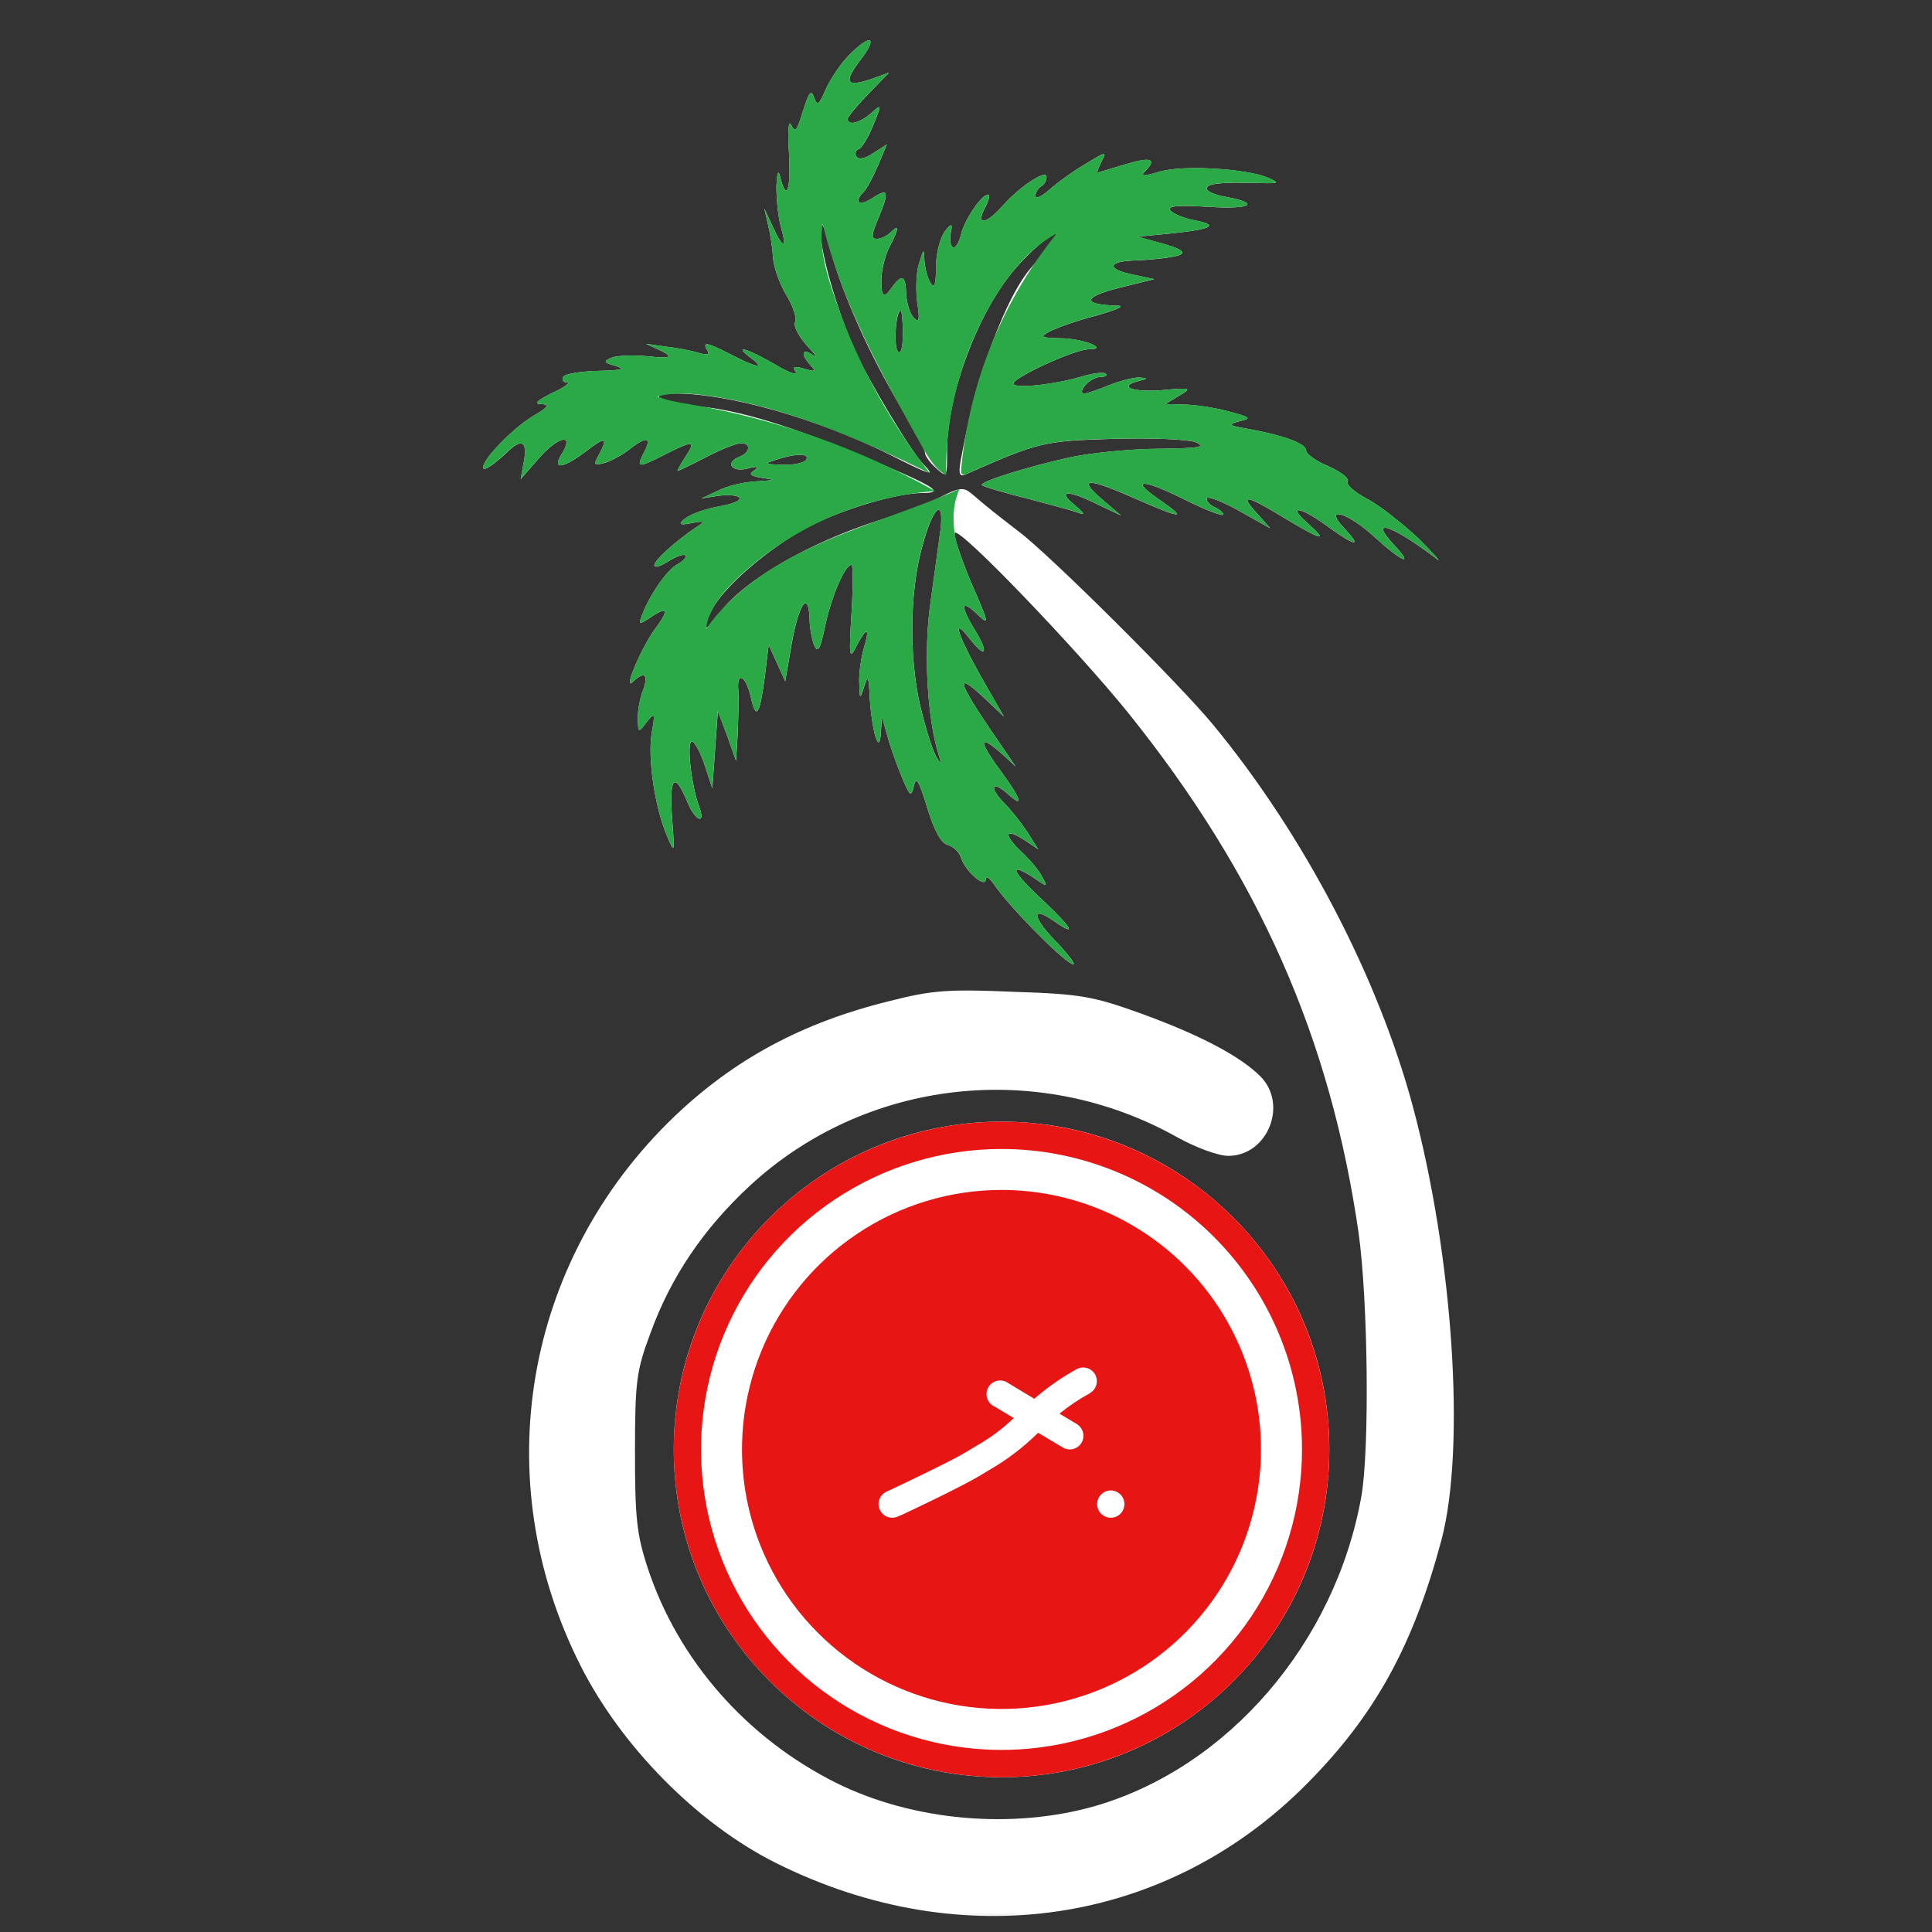
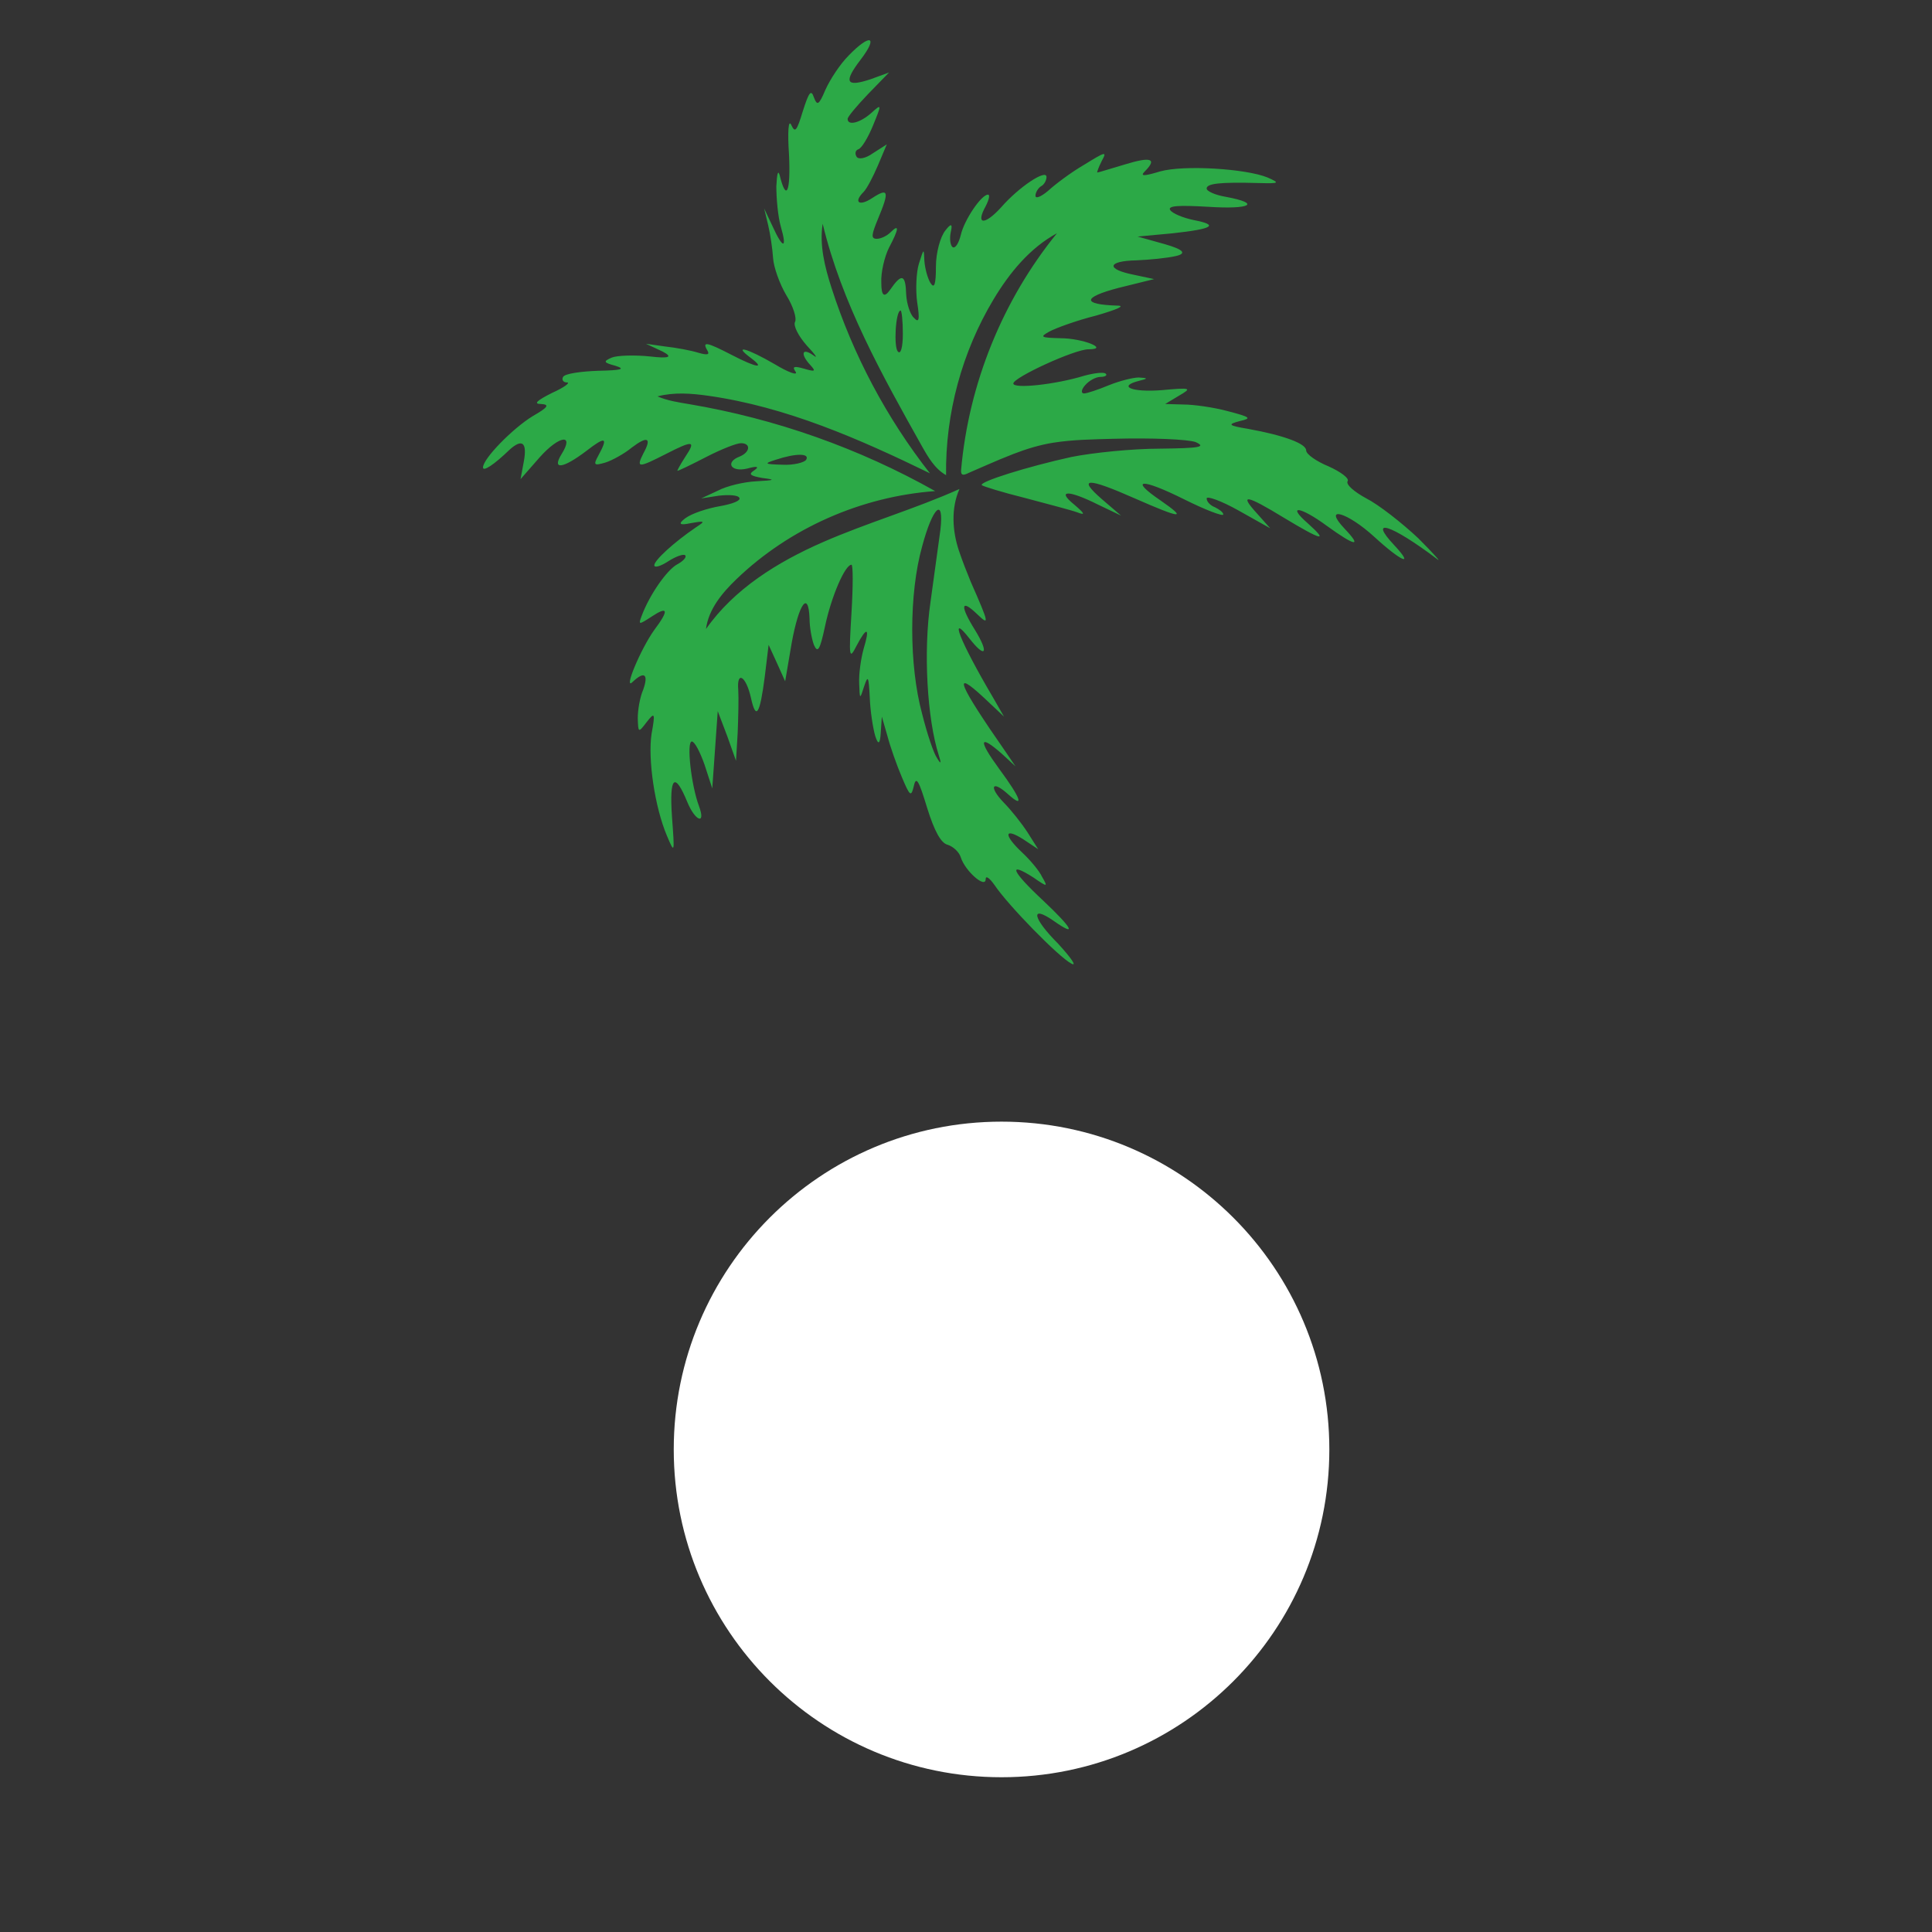
<svg xmlns="http://www.w3.org/2000/svg" width="48" height="48" viewBox="0 0 48 48" fill="none">
  <rect x="0" y="0" width="48" height="48" fill="#333333" stroke="none" />
  <mask id="mask0_44_15715" style="mask-type:alpha" maskUnits="userSpaceOnUse" x="0" y="0" width="48" height="48">
    <rect width="48" height="48" fill="#D9D9D9" />
  </mask>
  <g mask="url(#mask0_44_15715)">
    <path d="M24.883 44.155C29.381 44.155 33.027 40.509 33.027 36.011C33.027 31.513 29.381 27.867 24.883 27.867C20.386 27.867 16.739 31.513 16.739 36.011C16.739 40.509 20.386 44.155 24.883 44.155Z" fill="white" />
-     <path d="M24.999 40.2C27.248 40.2 29.071 38.377 29.071 36.128C29.071 33.879 27.248 32.056 24.999 32.056C22.75 32.056 20.927 33.879 20.927 36.128C20.927 38.377 22.75 40.2 24.999 40.2Z" fill="white" />
-     <path d="M24.882 29.564C23.607 29.564 22.36 29.942 21.3 30.651C20.24 31.359 19.413 32.366 18.925 33.544C18.437 34.722 18.31 36.018 18.558 37.269C18.807 38.52 19.421 39.669 20.323 40.57C21.225 41.472 22.373 42.086 23.624 42.335C24.875 42.583 26.171 42.456 27.349 41.968C28.527 41.48 29.534 40.654 30.243 39.593C30.951 38.533 31.329 37.286 31.329 36.011C31.329 34.301 30.65 32.661 29.441 31.452C28.232 30.243 26.592 29.564 24.882 29.564ZM27.074 34.617C26.808 34.762 26.556 34.932 26.321 35.122L26.752 35.38C26.816 35.418 26.865 35.476 26.893 35.545C26.921 35.614 26.925 35.69 26.906 35.762C26.886 35.833 26.843 35.897 26.784 35.942C26.725 35.987 26.653 36.011 26.579 36.011C26.518 36.011 26.458 35.995 26.406 35.964L25.791 35.597C25.429 35.956 25.022 36.267 24.58 36.52L24.383 36.639C23.956 36.907 22.378 37.657 22.31 37.677C22.265 37.698 22.216 37.708 22.167 37.708C22.102 37.708 22.039 37.69 21.984 37.655C21.929 37.62 21.886 37.57 21.858 37.511C21.84 37.471 21.829 37.427 21.827 37.382C21.825 37.337 21.832 37.293 21.848 37.251C21.863 37.209 21.887 37.17 21.917 37.138C21.948 37.105 21.984 37.078 22.025 37.06C22.469 36.853 23.698 36.269 24.023 36.062L24.237 35.933C24.582 35.74 24.902 35.505 25.187 35.231L24.709 34.946C24.666 34.926 24.627 34.898 24.595 34.862C24.564 34.827 24.54 34.785 24.526 34.74C24.511 34.695 24.506 34.647 24.511 34.6C24.516 34.553 24.531 34.507 24.555 34.466C24.579 34.425 24.611 34.389 24.65 34.361C24.688 34.334 24.732 34.314 24.779 34.304C24.825 34.295 24.873 34.295 24.92 34.305C24.966 34.315 25.01 34.334 25.048 34.362L25.696 34.752C26.022 34.468 26.377 34.221 26.755 34.013C26.835 33.971 26.928 33.963 27.014 33.991C27.1 34.018 27.172 34.078 27.213 34.158C27.255 34.239 27.262 34.332 27.235 34.418C27.208 34.504 27.147 34.575 27.067 34.617H27.074ZM27.597 37.708C27.529 37.708 27.464 37.688 27.408 37.651C27.352 37.613 27.309 37.56 27.283 37.498C27.258 37.437 27.251 37.368 27.264 37.302C27.277 37.236 27.309 37.176 27.357 37.129C27.404 37.081 27.465 37.049 27.53 37.036C27.596 37.023 27.665 37.029 27.727 37.055C27.788 37.081 27.841 37.124 27.879 37.18C27.916 37.236 27.936 37.302 27.936 37.369C27.936 37.459 27.9 37.545 27.837 37.609C27.773 37.672 27.687 37.708 27.597 37.708Z" fill="#E81515" />
-     <path d="M24.882 44.155C23.272 44.155 21.697 43.678 20.358 42.782C19.018 41.888 17.975 40.616 17.358 39.127C16.742 37.639 16.581 36.002 16.895 34.422C17.209 32.842 17.985 31.391 19.124 30.252C20.263 29.113 21.714 28.338 23.294 28.023C24.873 27.709 26.511 27.871 27.999 28.487C29.487 29.103 30.759 30.147 31.654 31.486C32.549 32.826 33.026 34.4 33.026 36.011C33.026 38.171 32.168 40.242 30.641 41.77C29.114 43.297 27.042 44.155 24.882 44.155ZM24.882 28.546C23.406 28.546 21.962 28.984 20.735 29.804C19.507 30.624 18.55 31.79 17.985 33.154C17.42 34.518 17.272 36.019 17.56 37.467C17.849 38.916 18.559 40.246 19.604 41.29C20.648 42.334 21.978 43.045 23.426 43.333C24.874 43.621 26.375 43.473 27.739 42.908C29.103 42.343 30.269 41.386 31.09 40.158C31.91 38.931 32.348 37.487 32.348 36.011C32.348 34.031 31.561 32.132 30.161 30.732C28.761 29.332 26.862 28.546 24.882 28.546Z" fill="#E81515" />
-     <path d="M21.087 1.378C20.868 1.598 20.621 1.982 20.511 2.229C20.346 2.613 20.305 2.641 20.223 2.421C20.154 2.215 20.099 2.284 19.948 2.764C19.797 3.258 19.756 3.313 19.66 3.107C19.591 2.956 19.564 3.258 19.605 3.848C19.646 4.768 19.537 5.029 19.372 4.356C19.331 4.205 19.303 4.329 19.29 4.631C19.29 4.933 19.331 5.385 19.399 5.632C19.564 6.195 19.454 6.195 19.194 5.619L18.988 5.18L19.084 5.591C19.139 5.811 19.194 6.181 19.207 6.415C19.221 6.634 19.372 7.06 19.537 7.334C19.715 7.623 19.797 7.911 19.756 7.993C19.701 8.089 19.838 8.35 20.044 8.583C20.264 8.817 20.333 8.926 20.209 8.83C19.921 8.624 19.88 8.803 20.14 9.077C20.278 9.228 20.25 9.242 19.976 9.16C19.729 9.091 19.674 9.105 19.77 9.242C19.825 9.338 19.591 9.256 19.248 9.05C18.562 8.652 18.205 8.556 18.645 8.885C19.029 9.173 18.809 9.146 18.178 8.817C17.56 8.501 17.437 8.473 17.574 8.707C17.643 8.817 17.574 8.83 17.341 8.762C17.162 8.707 16.792 8.638 16.531 8.611L16.051 8.542L16.462 8.734C16.728 8.871 16.627 8.913 16.16 8.858C15.776 8.817 15.337 8.83 15.2 8.885C14.98 8.981 14.994 9.009 15.296 9.091C15.556 9.173 15.433 9.201 14.857 9.215C14.431 9.228 14.033 9.283 13.992 9.365C13.951 9.434 13.992 9.503 14.088 9.503C14.184 9.503 14.019 9.626 13.717 9.764C13.333 9.956 13.251 10.038 13.443 10.038C13.663 10.052 13.621 10.12 13.237 10.34C12.743 10.642 12.002 11.397 12.002 11.616C12.002 11.726 12.276 11.548 12.661 11.177C12.976 10.889 13.1 10.999 13.018 11.452L12.935 11.905L13.416 11.355C13.896 10.82 14.28 10.765 13.951 11.287C13.704 11.685 13.992 11.644 14.568 11.205C15.049 10.834 15.117 10.861 14.87 11.314C14.733 11.561 14.761 11.575 15.049 11.493C15.213 11.438 15.515 11.273 15.694 11.122C16.092 10.82 16.202 10.875 15.982 11.273C15.804 11.63 15.858 11.63 16.531 11.287C17.231 10.93 17.299 10.944 17.025 11.355C16.901 11.548 16.819 11.699 16.833 11.699C16.86 11.699 17.176 11.548 17.547 11.355C17.917 11.163 18.301 11.012 18.411 11.012C18.658 11.012 18.645 11.232 18.384 11.342C18.013 11.479 18.15 11.74 18.562 11.644C18.809 11.575 18.878 11.589 18.741 11.685C18.59 11.781 18.631 11.822 18.947 11.877C19.276 11.918 19.262 11.932 18.796 11.959C18.494 11.973 18.068 12.069 17.835 12.193L17.423 12.385L17.862 12.316C18.109 12.289 18.343 12.303 18.37 12.371C18.411 12.44 18.192 12.522 17.89 12.577C17.574 12.632 17.19 12.755 17.025 12.879C16.842 13.016 16.883 13.057 17.149 13.002C17.519 12.934 17.533 12.948 17.299 13.098C16.751 13.469 16.256 13.922 16.256 14.046C16.256 14.114 16.407 14.073 16.6 13.949C16.792 13.826 16.984 13.757 17.025 13.799C17.066 13.84 16.984 13.936 16.833 14.018C16.572 14.155 16.133 14.787 15.941 15.308C15.858 15.528 15.872 15.528 16.188 15.322C16.6 15.047 16.627 15.157 16.256 15.651C15.913 16.132 15.474 17.188 15.721 16.941C16.009 16.667 16.119 16.749 15.982 17.133C15.9 17.326 15.845 17.641 15.845 17.847C15.858 18.204 15.858 18.218 16.064 17.943C16.27 17.682 16.284 17.71 16.188 18.231C16.092 18.863 16.27 20.057 16.572 20.77C16.764 21.223 16.764 21.21 16.696 20.29C16.627 19.288 16.764 19.165 17.08 19.933C17.272 20.4 17.547 20.51 17.368 20.029C17.176 19.521 17.052 18.424 17.19 18.424C17.258 18.424 17.396 18.684 17.505 19L17.698 19.59L17.766 18.629L17.835 17.669L18.068 18.286L18.288 18.904L18.329 18.218C18.343 17.833 18.356 17.353 18.343 17.147C18.301 16.653 18.535 16.79 18.658 17.339C18.782 17.902 18.878 17.765 19.001 16.818L19.097 16.022L19.303 16.475L19.509 16.928L19.674 15.967C19.852 14.992 20.086 14.663 20.113 15.363C20.113 15.583 20.168 15.871 20.223 16.022C20.319 16.241 20.374 16.145 20.497 15.569C20.648 14.841 20.991 14.032 21.156 14.032C21.197 14.032 21.197 14.567 21.156 15.226C21.087 16.337 21.101 16.406 21.28 16.049C21.54 15.555 21.623 15.583 21.458 16.118C21.389 16.365 21.334 16.749 21.348 16.983C21.362 17.381 21.362 17.394 21.472 17.051C21.568 16.763 21.581 16.804 21.609 17.326C21.623 17.669 21.691 18.094 21.746 18.286C21.819 18.515 21.865 18.492 21.884 18.218L21.911 17.806L22.048 18.286C22.117 18.547 22.282 19.014 22.405 19.302C22.611 19.796 22.638 19.81 22.707 19.521C22.762 19.274 22.83 19.398 23.036 20.07C23.215 20.647 23.379 20.949 23.544 20.99C23.681 21.031 23.832 21.168 23.873 21.306C23.983 21.649 24.491 22.088 24.491 21.841C24.491 21.745 24.587 21.813 24.711 21.992C25.054 22.5 26.303 23.776 26.618 23.941C26.769 24.023 26.618 23.803 26.289 23.447C25.658 22.815 25.589 22.472 26.165 22.87C26.769 23.296 26.66 23.076 25.918 22.376C25.136 21.649 25.026 21.388 25.671 21.8C26.028 22.047 26.042 22.047 25.891 21.786C25.822 21.635 25.589 21.36 25.397 21.182C24.93 20.743 24.944 20.551 25.424 20.853L25.795 21.1L25.534 20.688C25.383 20.455 25.122 20.125 24.944 19.947C24.56 19.549 24.642 19.37 25.04 19.727C25.465 20.112 25.369 19.837 24.82 19.096C24.299 18.382 24.326 18.231 24.889 18.726L25.232 19.041L24.999 18.698C23.805 16.983 23.64 16.584 24.45 17.339L24.944 17.806L24.669 17.326C23.846 15.926 23.558 15.185 24.093 15.871C24.491 16.379 24.573 16.228 24.23 15.665C23.846 15.047 23.873 14.869 24.271 15.253C24.587 15.555 24.587 15.514 24.12 14.457C23.86 13.826 23.681 13.291 23.723 13.236C23.86 13.112 26.742 16.118 28.018 17.696C31.285 21.759 33.055 25.794 33.755 30.638C33.988 32.313 34.029 35.977 33.824 37.171C33.178 40.808 30.516 43.91 27.209 44.87C25.15 45.46 22.68 45.241 20.772 44.294C18.549 43.182 16.847 41.247 16.092 38.955C15.817 38.118 15.776 37.706 15.776 36.059C15.776 34.303 15.817 34.042 16.16 33.122C16.668 31.722 17.478 30.528 18.631 29.458C21.499 26.809 25.781 26.315 29.24 28.25C29.706 28.511 30.269 28.717 30.516 28.717C31.491 28.717 32.012 27.44 31.312 26.74C30.804 26.233 29.802 25.711 28.375 25.19C27.154 24.75 26.852 24.695 25.177 24.641C23.572 24.572 23.16 24.599 22.089 24.874C19.921 25.409 18.247 26.315 16.751 27.742C13.018 31.325 12.084 36.745 14.417 41.37C15.433 43.388 17.327 45.31 19.276 46.284C23.887 48.59 28.993 47.835 32.479 44.308C34.167 42.606 35.114 40.877 35.814 38.255C36.417 35.963 36.102 31.215 35.1 27.482C34.235 24.27 32.396 20.743 30.145 18.012C29.322 17.01 26.097 13.799 25.314 13.208C24.711 12.742 24.601 12.659 24.134 12.261C23.942 12.097 23.832 12.11 23.352 12.357C23.036 12.508 22.35 12.769 21.815 12.934C20.072 13.496 18.494 14.416 17.89 15.212C17.492 15.747 17.396 15.72 17.684 15.157C17.972 14.581 19.097 13.62 20.044 13.112C20.895 12.659 22.268 12.248 22.927 12.248C23.476 12.248 23.242 12.097 21.678 11.438C19.688 10.587 18.37 10.189 17.327 10.093C16.421 10.011 16.009 9.777 16.778 9.777C18.123 9.777 20.319 10.409 22.062 11.273C23.146 11.822 23.256 11.85 22.94 11.534C22.625 11.205 21.581 9.462 21.225 8.679C20.785 7.677 20.374 6.236 20.387 5.729C20.401 5.44 20.47 5.578 20.634 6.223C20.936 7.321 21.609 8.83 22.391 10.134C22.721 10.669 22.981 11.177 22.981 11.246C22.981 11.328 23.105 11.493 23.256 11.63C23.53 11.877 23.53 11.863 23.53 11.205C23.53 9.791 24.299 7.732 25.246 6.648C25.781 6.03 26.536 5.495 26.152 6.017C26.042 6.154 25.809 6.428 25.644 6.621C24.999 7.334 24.244 9.365 23.887 11.342C23.805 11.754 23.832 11.85 23.97 11.795C25.809 10.985 25.905 10.957 27.648 10.903C28.636 10.875 29.514 10.916 29.706 10.985C29.981 11.108 29.802 11.136 28.814 11.15C28.142 11.15 27.154 11.246 26.618 11.355C25.548 11.589 24.313 11.973 24.395 12.056C24.422 12.083 24.903 12.234 25.465 12.371C26.028 12.522 26.605 12.673 26.756 12.728C26.975 12.81 26.961 12.769 26.687 12.536C26.248 12.179 26.536 12.165 27.277 12.536L27.854 12.81L27.373 12.399C26.756 11.863 27.016 11.863 28.197 12.385C29.349 12.893 29.514 12.906 28.842 12.44C28.032 11.891 28.361 11.877 29.432 12.412C29.953 12.673 30.392 12.838 30.392 12.783C30.392 12.728 30.297 12.659 30.187 12.604C30.077 12.563 29.981 12.467 29.981 12.385C29.981 12.316 30.338 12.44 30.777 12.687L31.559 13.126L31.23 12.755C30.777 12.261 30.955 12.289 31.902 12.865C32.836 13.428 33.028 13.483 32.492 13.002C31.957 12.536 32.3 12.577 32.973 13.071C33.673 13.579 33.851 13.606 33.412 13.14C32.849 12.55 33.467 12.714 34.153 13.345C34.812 13.949 35.155 14.1 34.647 13.551C33.975 12.838 34.565 13.03 35.69 13.881C35.841 14.004 35.635 13.771 35.237 13.373C34.825 12.989 34.249 12.536 33.947 12.385C33.645 12.22 33.439 12.042 33.48 11.959C33.535 11.891 33.316 11.726 33.014 11.589C32.712 11.465 32.451 11.287 32.451 11.191C32.451 11.026 31.916 10.82 31.01 10.656C30.516 10.573 30.489 10.546 30.804 10.463C31.106 10.395 31.079 10.367 30.502 10.216C30.145 10.12 29.651 10.052 29.404 10.052L28.951 10.038L29.295 9.832C29.624 9.64 29.596 9.626 28.855 9.695C28.114 9.75 27.758 9.599 28.306 9.462C28.526 9.407 28.526 9.393 28.293 9.379C28.155 9.379 27.826 9.462 27.552 9.571C27.291 9.681 27.003 9.777 26.934 9.777C26.852 9.777 26.865 9.681 26.962 9.571C27.058 9.462 27.222 9.365 27.346 9.365C27.456 9.365 27.524 9.324 27.469 9.283C27.428 9.242 27.181 9.269 26.934 9.338C26.22 9.558 25.177 9.667 25.177 9.53C25.177 9.379 26.701 8.679 27.044 8.679C27.579 8.679 26.907 8.405 26.344 8.405C25.863 8.391 25.822 8.377 26.069 8.24C26.22 8.158 26.742 7.966 27.236 7.842C27.758 7.691 27.977 7.595 27.758 7.595C26.879 7.568 26.893 7.389 27.785 7.156L28.677 6.936L28.169 6.827C27.469 6.689 27.51 6.483 28.238 6.47C28.553 6.456 29.006 6.415 29.226 6.36C29.491 6.296 29.4 6.2 28.951 6.072L28.265 5.88L29.13 5.797C30.145 5.687 30.297 5.591 29.651 5.468C29.391 5.413 29.13 5.303 29.075 5.221C29.006 5.111 29.281 5.097 30.022 5.138C31.079 5.207 31.34 5.056 30.461 4.891C30.2 4.85 29.981 4.754 29.981 4.686C29.981 4.562 30.297 4.521 31.285 4.548C31.792 4.562 31.806 4.548 31.491 4.411C30.955 4.191 29.418 4.095 28.828 4.26C28.416 4.384 28.32 4.384 28.444 4.26C28.759 3.944 28.595 3.89 27.963 4.082C27.593 4.191 27.291 4.287 27.263 4.287C27.25 4.287 27.291 4.164 27.373 3.999C27.51 3.752 27.469 3.766 26.934 4.095C26.605 4.287 26.207 4.589 26.042 4.74C25.863 4.891 25.726 4.946 25.726 4.864C25.726 4.782 25.795 4.672 25.863 4.631C25.946 4.589 26.001 4.48 26.001 4.397C26.001 4.191 25.314 4.644 24.875 5.152C24.464 5.605 24.23 5.591 24.491 5.125C24.573 4.96 24.601 4.836 24.546 4.836C24.381 4.836 23.956 5.468 23.873 5.838C23.819 6.044 23.736 6.181 23.668 6.14C23.613 6.099 23.585 5.934 23.627 5.756C23.672 5.555 23.627 5.546 23.489 5.729C23.366 5.88 23.256 6.278 23.256 6.621C23.256 7.074 23.215 7.183 23.119 7.032C23.05 6.923 22.981 6.676 22.968 6.483C22.954 6.154 22.954 6.168 22.831 6.552C22.762 6.772 22.748 7.211 22.789 7.513C22.858 7.952 22.831 8.034 22.707 7.897C22.611 7.815 22.529 7.54 22.515 7.321C22.501 6.813 22.405 6.785 22.117 7.197C21.97 7.407 21.897 7.353 21.897 7.032C21.884 6.772 21.98 6.374 22.089 6.154C22.336 5.687 22.35 5.55 22.131 5.77C22.034 5.866 21.884 5.934 21.787 5.934C21.636 5.934 21.65 5.838 21.815 5.44C22.103 4.754 22.076 4.658 21.678 4.919C21.348 5.138 21.197 5.029 21.458 4.768C21.54 4.686 21.691 4.397 21.815 4.109L22.034 3.588L21.691 3.807C21.499 3.944 21.321 3.972 21.28 3.89C21.238 3.821 21.252 3.739 21.321 3.711C21.403 3.697 21.568 3.423 21.691 3.121C21.911 2.586 21.911 2.572 21.65 2.805C21.376 3.052 21.06 3.135 21.06 2.956C21.06 2.901 21.293 2.627 21.568 2.339L22.089 1.803L21.636 1.968C21.019 2.174 20.95 2.05 21.389 1.474C21.829 0.898 21.623 0.829 21.087 1.378ZM22.432 8.295C22.432 8.638 22.378 8.817 22.309 8.734C22.199 8.624 22.254 7.719 22.378 7.719C22.405 7.719 22.432 7.979 22.432 8.295ZM20.031 11.424C19.989 11.493 19.715 11.561 19.441 11.548C18.988 11.534 18.974 11.52 19.276 11.424C19.77 11.259 20.127 11.259 20.031 11.424ZM23.366 13.167C23.325 13.455 23.215 14.265 23.119 14.965C22.94 16.186 23.036 17.861 23.325 18.767C23.393 18.973 23.379 19 23.283 18.835C23.201 18.726 23.036 18.231 22.913 17.737C22.583 16.53 22.583 14.745 22.913 13.579C23.174 12.591 23.462 12.33 23.366 13.167Z" fill="white" />
    <path d="M35.236 13.372C34.825 12.986 34.247 12.535 33.947 12.383C33.644 12.219 33.437 12.04 33.48 11.957C33.533 11.889 33.314 11.725 33.013 11.589C32.711 11.465 32.451 11.286 32.451 11.19C32.451 11.024 31.913 10.819 31.008 10.655C30.514 10.572 30.488 10.544 30.804 10.461C31.104 10.393 31.078 10.365 30.501 10.214C30.145 10.118 29.651 10.05 29.404 10.05L28.949 10.037L29.293 9.83C29.623 9.639 29.595 9.626 28.854 9.694C28.112 9.75 27.756 9.598 28.306 9.46C28.526 9.407 28.526 9.391 28.291 9.379C28.155 9.379 27.824 9.46 27.549 9.571C27.29 9.679 27.002 9.775 26.934 9.775C26.851 9.775 26.863 9.679 26.959 9.571C27.055 9.46 27.221 9.364 27.345 9.364C27.453 9.364 27.522 9.323 27.469 9.283C27.426 9.24 27.179 9.268 26.934 9.336C26.22 9.555 25.176 9.666 25.176 9.528C25.176 9.379 26.699 8.678 27.042 8.678C27.577 8.678 26.906 8.403 26.344 8.403C25.862 8.39 25.821 8.375 26.069 8.239C26.22 8.155 26.74 7.964 27.234 7.84C27.756 7.689 27.976 7.593 27.756 7.593C26.878 7.565 26.891 7.389 27.784 7.154L28.674 6.934L28.167 6.826C27.469 6.687 27.509 6.483 28.235 6.468C28.551 6.455 29.005 6.412 29.224 6.359C29.49 6.295 29.398 6.199 28.949 6.069L28.263 5.877L29.128 5.797C30.145 5.686 30.294 5.59 29.651 5.466C29.388 5.411 29.128 5.302 29.073 5.219C29.005 5.111 29.28 5.095 30.021 5.138C31.078 5.206 31.338 5.055 30.46 4.891C30.198 4.848 29.979 4.752 29.979 4.684C29.979 4.561 30.294 4.52 31.283 4.548C31.79 4.561 31.805 4.548 31.49 4.409C30.955 4.19 29.416 4.094 28.826 4.258C28.415 4.382 28.319 4.382 28.442 4.258C28.758 3.943 28.594 3.887 27.963 4.081C27.592 4.19 27.29 4.286 27.262 4.286C27.249 4.286 27.29 4.162 27.373 3.998C27.509 3.751 27.469 3.764 26.934 4.094C26.603 4.286 26.205 4.588 26.041 4.74C25.862 4.891 25.726 4.944 25.726 4.863C25.726 4.78 25.794 4.672 25.862 4.629C25.945 4.588 26 4.477 26 4.397C26 4.19 25.314 4.644 24.873 5.151C24.462 5.603 24.23 5.59 24.489 5.123C24.573 4.959 24.601 4.836 24.545 4.836C24.381 4.836 23.955 5.466 23.871 5.837C23.819 6.044 23.735 6.18 23.667 6.14C23.612 6.097 23.584 5.933 23.624 5.754C23.671 5.554 23.626 5.545 23.488 5.726C23.364 5.877 23.253 6.276 23.253 6.619C23.253 7.073 23.213 7.182 23.117 7.03C23.049 6.922 22.981 6.675 22.966 6.483C22.953 6.152 22.953 6.168 22.83 6.551C22.762 6.771 22.746 7.209 22.787 7.512C22.857 7.951 22.83 8.032 22.706 7.896C22.61 7.812 22.527 7.54 22.514 7.32C22.499 6.811 22.403 6.783 22.116 7.197C21.969 7.407 21.896 7.352 21.896 7.03C21.881 6.771 21.977 6.372 22.088 6.152C22.335 5.686 22.348 5.55 22.128 5.769C22.032 5.865 21.881 5.933 21.785 5.933C21.634 5.933 21.649 5.837 21.813 5.439C22.101 4.752 22.075 4.657 21.677 4.916C21.346 5.138 21.195 5.027 21.457 4.768C21.538 4.684 21.689 4.397 21.813 4.107L22.032 3.587L21.689 3.806C21.498 3.943 21.319 3.97 21.278 3.887C21.238 3.819 21.25 3.738 21.319 3.711C21.402 3.695 21.566 3.42 21.689 3.12C21.909 2.585 21.909 2.57 21.649 2.805C21.374 3.052 21.059 3.133 21.059 2.954C21.059 2.901 21.291 2.626 21.566 2.338L22.088 1.801L21.634 1.967C21.018 2.172 20.948 2.048 21.389 1.473C21.828 0.895 21.621 0.827 21.087 1.377C20.867 1.597 20.62 1.98 20.509 2.227C20.345 2.611 20.304 2.638 20.221 2.419C20.153 2.215 20.098 2.283 19.946 2.762C19.795 3.256 19.755 3.312 19.659 3.105C19.59 2.954 19.563 3.256 19.603 3.847C19.646 4.768 19.535 5.027 19.371 4.354C19.328 4.205 19.303 4.329 19.288 4.629C19.288 4.932 19.328 5.383 19.399 5.63C19.563 6.193 19.452 6.193 19.192 5.618L18.985 5.179L19.084 5.59C19.137 5.809 19.192 6.18 19.207 6.412C19.22 6.634 19.371 7.058 19.535 7.333C19.714 7.621 19.795 7.908 19.755 7.991C19.699 8.087 19.838 8.35 20.042 8.582C20.262 8.816 20.332 8.925 20.209 8.829C19.919 8.622 19.878 8.801 20.138 9.076C20.277 9.228 20.249 9.24 19.974 9.159C19.727 9.089 19.671 9.104 19.77 9.24C19.823 9.336 19.59 9.255 19.247 9.048C18.561 8.65 18.203 8.554 18.642 8.884C19.028 9.172 18.808 9.144 18.175 8.816C17.56 8.498 17.436 8.473 17.573 8.705C17.641 8.816 17.573 8.829 17.34 8.761C17.161 8.705 16.79 8.637 16.531 8.609L16.049 8.541L16.46 8.733C16.726 8.871 16.626 8.912 16.16 8.857C15.774 8.816 15.335 8.829 15.199 8.884C14.979 8.98 14.992 9.008 15.294 9.089C15.554 9.172 15.431 9.2 14.856 9.212C14.429 9.228 14.031 9.283 13.99 9.364C13.95 9.432 13.99 9.502 14.086 9.502C14.182 9.502 14.018 9.626 13.715 9.762C13.332 9.954 13.249 10.037 13.44 10.037C13.662 10.05 13.62 10.118 13.236 10.338C12.742 10.64 12 11.394 12 11.614C12 11.725 12.275 11.546 12.658 11.175C12.976 10.887 13.097 10.998 13.017 11.45L12.933 11.904L13.415 11.354C13.895 10.819 14.278 10.764 13.95 11.286C13.703 11.685 13.99 11.642 14.568 11.203C15.047 10.832 15.115 10.86 14.868 11.314C14.732 11.561 14.76 11.574 15.047 11.49C15.211 11.437 15.514 11.271 15.693 11.122C16.092 10.819 16.2 10.875 15.981 11.271C15.802 11.629 15.857 11.629 16.531 11.286C17.229 10.928 17.297 10.943 17.023 11.354C16.899 11.546 16.818 11.697 16.831 11.697C16.859 11.697 17.174 11.546 17.545 11.354C17.916 11.162 18.299 11.011 18.41 11.011C18.657 11.011 18.642 11.23 18.382 11.341C18.011 11.478 18.15 11.738 18.561 11.642C18.808 11.574 18.877 11.589 18.74 11.685C18.589 11.78 18.629 11.821 18.945 11.876C19.275 11.917 19.26 11.932 18.793 11.957C18.493 11.972 18.067 12.068 17.832 12.192L17.421 12.383L17.86 12.315C18.107 12.287 18.342 12.3 18.37 12.371C18.41 12.439 18.191 12.522 17.888 12.575C17.573 12.63 17.189 12.754 17.023 12.878C16.841 13.016 16.882 13.057 17.146 13.001C17.517 12.933 17.532 12.946 17.297 13.097C16.75 13.468 16.256 13.92 16.256 14.043C16.256 14.114 16.407 14.071 16.599 13.947C16.79 13.824 16.982 13.756 17.023 13.796C17.065 13.839 16.982 13.935 16.831 14.018C16.571 14.154 16.132 14.785 15.94 15.307C15.857 15.527 15.87 15.527 16.188 15.32C16.599 15.047 16.627 15.156 16.256 15.65C15.913 16.129 15.474 17.186 15.721 16.939C16.008 16.667 16.117 16.747 15.981 17.133C15.897 17.325 15.845 17.64 15.845 17.845C15.857 18.203 15.857 18.216 16.064 17.943C16.268 17.681 16.283 17.709 16.188 18.231C16.092 18.861 16.268 20.055 16.571 20.768C16.763 21.223 16.763 21.207 16.695 20.289C16.627 19.288 16.763 19.164 17.078 19.931C17.27 20.398 17.545 20.509 17.366 20.027C17.174 19.52 17.05 18.422 17.189 18.422C17.257 18.422 17.393 18.682 17.504 18.998L17.696 19.588L17.764 18.629L17.832 17.668L18.067 18.286L18.286 18.902L18.327 18.216C18.342 17.832 18.355 17.353 18.342 17.146C18.299 16.652 18.534 16.79 18.657 17.338C18.781 17.9 18.877 17.764 19 16.816L19.096 16.021L19.303 16.473L19.507 16.927L19.671 15.965C19.85 14.992 20.085 14.661 20.113 15.363C20.113 15.582 20.166 15.87 20.221 16.021C20.317 16.24 20.372 16.145 20.496 15.567C20.648 14.84 20.991 14.031 21.155 14.031C21.195 14.031 21.195 14.565 21.155 15.224C21.087 16.336 21.099 16.404 21.278 16.049C21.538 15.554 21.621 15.582 21.457 16.117C21.389 16.364 21.334 16.747 21.346 16.982C21.361 17.378 21.361 17.393 21.47 17.05C21.566 16.763 21.581 16.803 21.609 17.325C21.621 17.668 21.689 18.092 21.745 18.286C21.819 18.515 21.864 18.491 21.881 18.216L21.909 17.804L22.048 18.286C22.116 18.546 22.28 19.013 22.403 19.3C22.61 19.795 22.638 19.807 22.706 19.52C22.762 19.273 22.83 19.396 23.034 20.07C23.213 20.645 23.377 20.948 23.544 20.988C23.68 21.031 23.831 21.167 23.871 21.303C23.982 21.646 24.489 22.088 24.489 21.841C24.489 21.745 24.585 21.813 24.709 21.989C25.052 22.499 26.301 23.775 26.616 23.939C26.767 24.023 26.616 23.803 26.288 23.445C25.657 22.814 25.587 22.471 26.165 22.87C26.767 23.294 26.659 23.074 25.917 22.375C25.135 21.646 25.024 21.387 25.67 21.798C26.026 22.045 26.041 22.045 25.89 21.785C25.821 21.634 25.587 21.359 25.395 21.18C24.928 20.741 24.944 20.549 25.423 20.852L25.794 21.099L25.534 20.688C25.383 20.453 25.12 20.125 24.944 19.946C24.558 19.547 24.641 19.368 25.039 19.727C25.463 20.11 25.367 19.835 24.82 19.096C24.298 18.382 24.326 18.231 24.888 18.725L25.231 19.041L24.997 18.697C23.803 16.982 23.639 16.584 24.449 17.338L24.944 17.804L24.669 17.325C23.844 15.925 23.556 15.183 24.091 15.87C24.489 16.377 24.573 16.225 24.23 15.663C23.844 15.047 23.871 14.868 24.27 15.252C24.585 15.554 24.585 15.514 24.119 14.457C24.014 14.202 23.913 13.945 23.825 13.684C23.661 13.196 23.624 12.628 23.838 12.149C22.727 12.648 21.55 12.985 20.434 13.474C19.319 13.963 18.239 14.63 17.54 15.628C17.602 15.139 17.94 14.732 18.295 14.391C19.619 13.118 21.401 12.335 23.234 12.201C21.342 11.136 19.264 10.402 17.123 10.041C16.856 9.996 16.584 9.956 16.335 9.848C16.745 9.74 17.178 9.773 17.598 9.833C19.531 10.107 21.348 10.904 23.104 11.759C22.025 10.382 21.192 8.812 20.657 7.146C20.493 6.633 20.355 6.092 20.439 5.559C20.912 7.525 21.913 9.317 22.902 11.08C23.058 11.358 23.227 11.649 23.505 11.805C23.485 10.277 23.899 8.745 24.686 7.435C25.081 6.778 25.585 6.161 26.26 5.795C24.908 7.46 24.068 9.534 23.879 11.669C23.861 11.866 23.99 11.783 24.11 11.73C24.246 11.67 24.382 11.611 24.519 11.552C24.736 11.458 24.953 11.365 25.174 11.28C25.498 11.155 25.83 11.052 26.174 10.998C26.659 10.922 27.155 10.916 27.645 10.902C28.634 10.875 29.512 10.915 29.704 10.983C29.979 11.107 29.802 11.135 28.813 11.147C28.14 11.147 27.153 11.246 26.616 11.354C25.546 11.589 24.31 11.972 24.394 12.055C24.421 12.081 24.901 12.232 25.463 12.371C26.026 12.522 26.603 12.671 26.755 12.726C26.974 12.81 26.959 12.767 26.687 12.535C26.245 12.177 26.535 12.164 27.277 12.535L27.852 12.81L27.373 12.399C26.755 11.861 27.015 11.861 28.195 12.383C29.348 12.89 29.512 12.905 28.841 12.439C28.031 11.889 28.359 11.876 29.431 12.411C29.951 12.671 30.392 12.837 30.392 12.782C30.392 12.726 30.294 12.658 30.186 12.603C30.075 12.562 29.979 12.467 29.979 12.383C29.979 12.315 30.337 12.439 30.776 12.686L31.558 13.125L31.227 12.754C30.776 12.26 30.955 12.287 31.901 12.865C32.834 13.428 33.026 13.481 32.491 13.001C31.956 12.535 32.3 12.575 32.971 13.069C33.672 13.576 33.851 13.604 33.409 13.138C32.847 12.547 33.465 12.714 34.151 13.344C34.809 13.947 35.153 14.099 34.645 13.551C33.972 12.837 34.562 13.029 35.69 13.879C35.839 14.003 35.634 13.771 35.236 13.372ZM22.91 13.576C23.173 12.59 23.46 12.328 23.364 13.165C23.324 13.453 23.213 14.263 23.117 14.964C22.938 16.185 23.034 17.86 23.324 18.765C23.392 18.972 23.377 18.998 23.281 18.834C23.2 18.725 23.034 18.231 22.91 17.736C22.582 16.528 22.582 14.745 22.91 13.576ZM19.275 11.422C19.77 11.258 20.125 11.258 20.029 11.422C19.989 11.49 19.714 11.561 19.439 11.546C18.985 11.533 18.973 11.518 19.275 11.422ZM22.307 8.733C22.199 8.622 22.252 7.716 22.375 7.716C22.403 7.716 22.431 7.979 22.431 8.294C22.431 8.637 22.375 8.816 22.307 8.733Z" fill="#2CA947" />
  </g>
</svg>